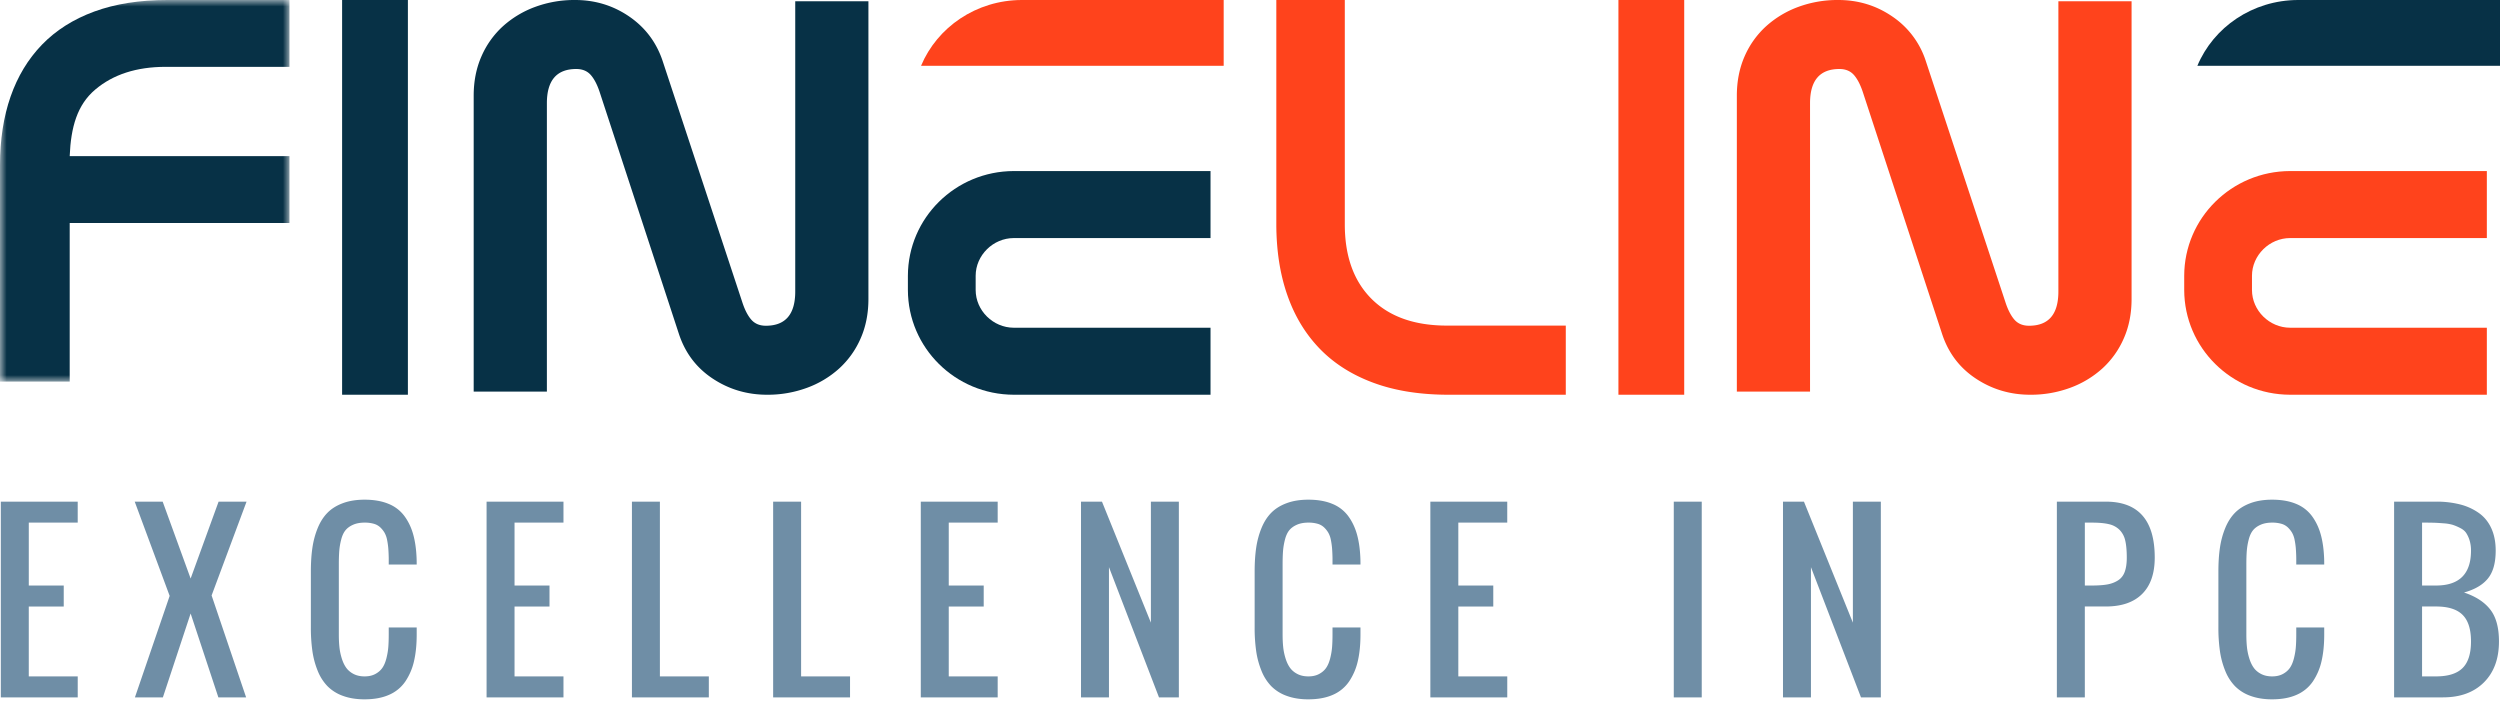
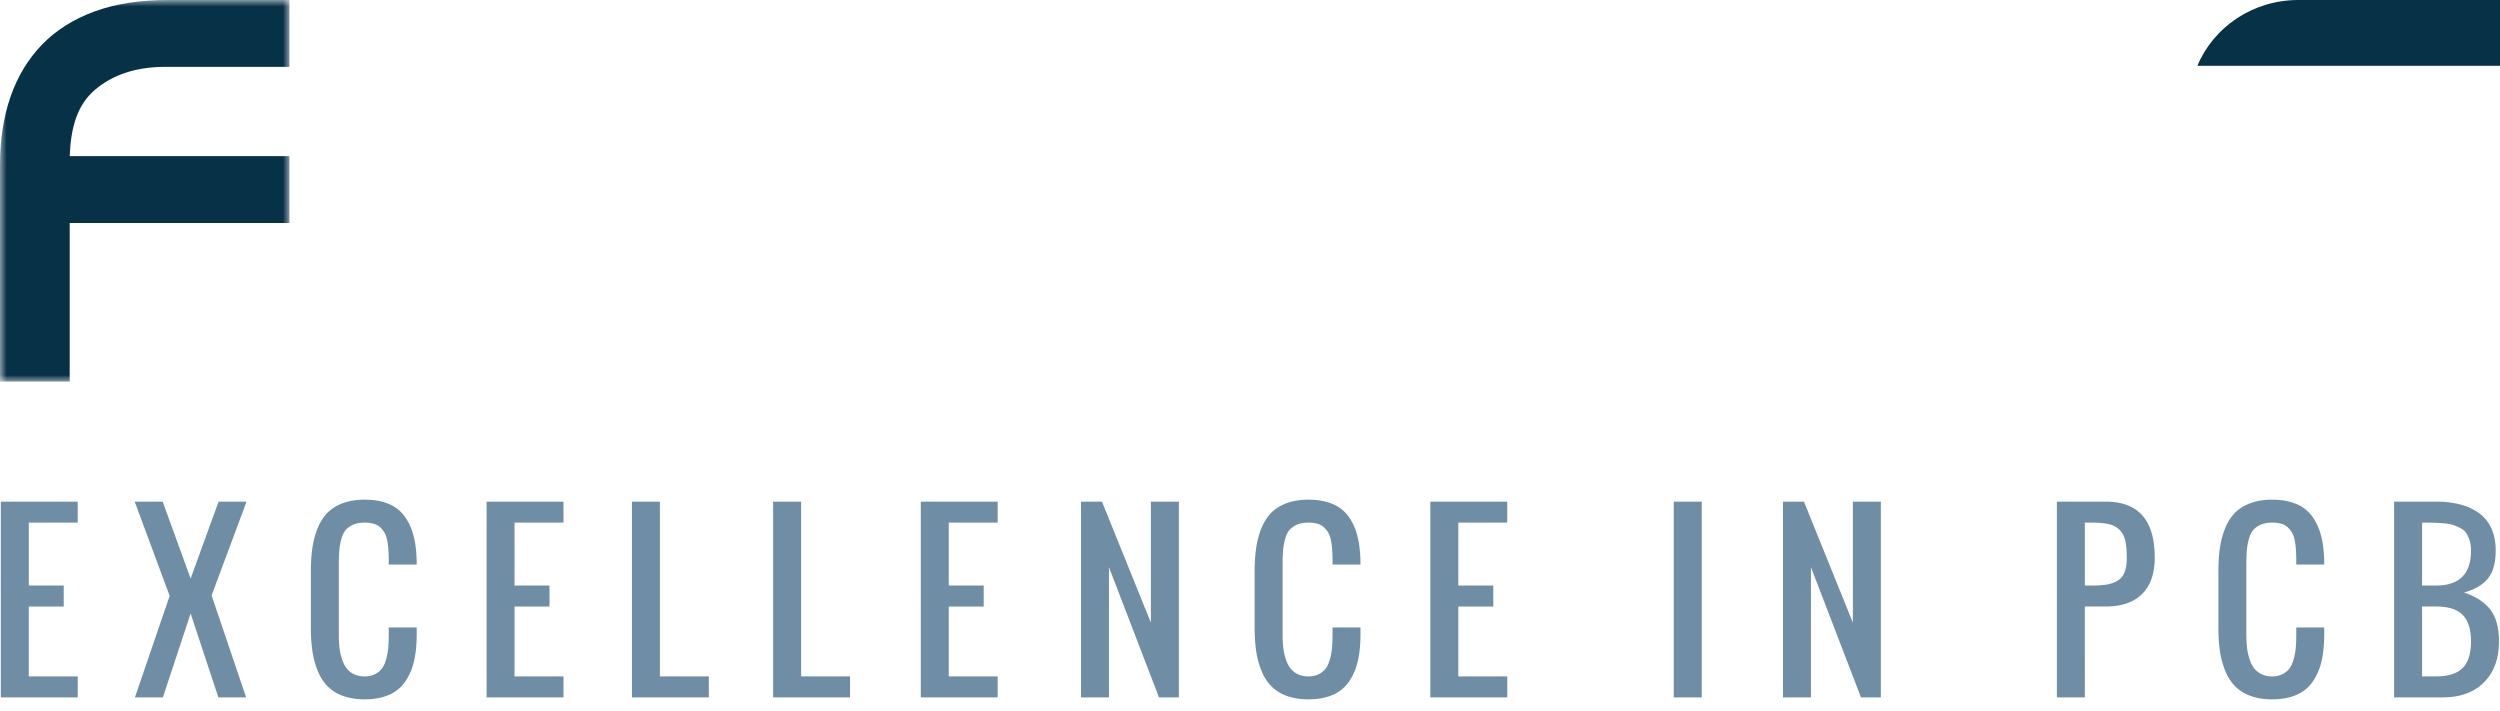
<svg xmlns="http://www.w3.org/2000/svg" xmlns:xlink="http://www.w3.org/1999/xlink" width="190" height="54" viewBox="0 0 190 54">
  <defs>
    <path id="a" d="M0 0v29h22V0z" />
  </defs>
  <g fill="none" fill-rule="evenodd">
-     <path fill="#073146" d="M77.05 30c-4.445-.01-8.04-3.565-8.05-7.96v-1.082c.01-4.394 3.605-7.948 8.05-7.958H92v5.093H77.05c-1.578.002-2.898 1.309-2.9 2.865v1.082c.002 1.56 1.322 2.865 2.9 2.867H92V30H77.05z" />
-     <path fill="#FF431C" d="M93 5V0H77.656c-3.47.008-6.43 2.073-7.656 5h23zM174.05 30c-4.445-.01-8.04-3.565-8.05-7.96v-1.082c.01-4.394 3.605-7.948 8.05-7.958H189v5.093h-14.95c-1.578.002-2.898 1.309-2.9 2.865v1.082c.002 1.56 1.322 2.865 2.9 2.867H189V30h-14.95z" />
    <path fill="#073146" d="M190 5V0h-15.344c-3.47.008-6.431 2.073-7.656 5h23z" />
    <g>
      <mask id="b" fill="#fff">
        <use xlink:href="#a" />
      </mask>
      <path fill="#073146" d="M22 5.08h-9.415c-2.205 0-3.989.577-5.351 1.731-1.363 1.155-1.846 2.84-1.937 5.057H22v5.08H5.297V29H0V12.56c0-1.939.268-3.678.804-5.218.536-1.539 1.332-2.855 2.388-3.948C4.248 2.303 5.572 1.462 7.165.877 8.757.294 10.61 0 12.722 0H22v5.08z" mask="url(#b)" />
    </g>
-     <path fill="#073146" d="M26 30h5V0h-5zM66 22.723c0 1.104-.198 2.103-.594 3a6.69 6.69 0 0 1-1.64 2.292 7.45 7.45 0 0 1-2.449 1.464 8.622 8.622 0 0 1-3.02.521c-1.52 0-2.9-.41-4.135-1.23-1.236-.818-2.092-1.951-2.568-3.401l-5.99-18.283c-.19-.598-.42-1.055-.69-1.37-.269-.313-.641-.472-1.117-.472-1.49 0-2.234.867-2.234 2.598v21.92H36V7.275c0-1.1.198-2.102.594-3a6.693 6.693 0 0 1 1.64-2.29A7.517 7.517 0 0 1 40.684.52a8.621 8.621 0 0 1 3.02-.52c1.52 0 2.891.417 4.112 1.252 1.22.835 2.068 1.96 2.543 3.378l6.038 18.284c.19.598.42 1.055.69 1.368.269.315.641.474 1.117.474 1.49 0 2.234-.866 2.234-2.6V.095H66v22.63z" />
-     <path fill="#FF431C" d="M110.106 30c-2.176 0-4.086-.301-5.724-.908-1.64-.605-3.005-1.473-4.094-2.602-1.088-1.13-1.908-2.492-2.459-4.086-.553-1.592-.829-3.391-.829-5.398V0h5.205v17.054c0 2.42.678 4.307 2.033 5.661 1.356 1.353 3.266 2.03 5.726 2.03H119V30h-8.894zM123 30h5V0h-5zM162 22.723c0 1.104-.197 2.103-.594 3a6.69 6.69 0 0 1-1.64 2.292 7.463 7.463 0 0 1-2.449 1.464 8.627 8.627 0 0 1-3.02.521c-1.52 0-2.9-.41-4.135-1.23-1.235-.818-2.092-1.951-2.566-3.401l-5.992-18.283c-.19-.598-.421-1.055-.69-1.37-.269-.313-.641-.472-1.117-.472-1.49 0-2.234.867-2.234 2.598v21.92H132V7.275c0-1.1.198-2.102.593-3a6.714 6.714 0 0 1 1.642-2.29A7.517 7.517 0 0 1 136.683.52a8.621 8.621 0 0 1 3.02-.52c1.522 0 2.891.417 4.11 1.252a6.483 6.483 0 0 1 2.545 3.378l6.037 18.284c.191.598.421 1.055.69 1.368.27.315.641.474 1.12.474 1.488 0 2.232-.866 2.232-2.6V.095H162v22.63z" />
    <path fill="#6F8EA6" d="M.063 53V38.125h5.843v1.594H2.188V44.5h2.656v1.594H2.187v5.312h3.72V53H.061zm10.191 0l2.64-7.711-2.656-7.164h2.125l2.125 5.844 2.125-5.844h2.125l-2.656 7.13L18.705 53h-2.109l-2.108-6.375L12.379 53h-2.125zm17.456.15c-.626 0-1.176-.09-1.652-.266a3.123 3.123 0 0 1-1.17-.735 3.61 3.61 0 0 1-.744-1.17 6.386 6.386 0 0 1-.402-1.499 12.574 12.574 0 0 1-.116-1.8v-4.242c0-.67.038-1.27.116-1.802.077-.531.212-1.03.402-1.498.191-.468.439-.856.743-1.166.305-.31.695-.554 1.17-.73.477-.178 1.027-.266 1.653-.266.691 0 1.29.102 1.793.307a2.8 2.8 0 0 1 1.207.904c.302.399.529.861.681 1.387.152.525.242 1.14.27 1.843.005.105.008.268.008.49h-2.125v-.474a12.608 12.608 0 0 0-.033-.751 5.532 5.532 0 0 0-.091-.643 1.787 1.787 0 0 0-.195-.552 1.869 1.869 0 0 0-.324-.407 1.176 1.176 0 0 0-.494-.274 2.5 2.5 0 0 0-.697-.087c-.343 0-.638.055-.884.166-.247.11-.439.253-.577.427-.139.175-.245.408-.32.702-.075.293-.123.58-.145.859-.022.28-.033.624-.033 1.033v5.313c0 .354.015.675.045.963.03.287.09.574.179.859.088.285.203.524.344.718.141.193.33.35.565.469.235.119.51.178.826.178.315 0 .586-.06.813-.182.227-.122.405-.277.536-.465.13-.188.232-.43.307-.722.074-.294.123-.579.145-.855.022-.277.033-.598.033-.963v-.532h2.125v.532c0 .769-.068 1.444-.203 2.025a4.57 4.57 0 0 1-.656 1.54 2.866 2.866 0 0 1-1.229 1.017c-.517.232-1.14.348-1.871.348zm9.27-.15V38.125h5.844v1.594h-3.719V44.5h2.657v1.594h-2.657v5.312h3.719V53H36.98zm33 0V38.125h5.844v1.594h-3.719V44.5h2.657v1.594h-2.657v5.312h3.719V53H69.98zm-21.953 0V38.125h2.125v13.281h3.719V53h-5.844zm10.732 0V38.125h2.125v13.281h3.719V53h-5.844zm23.397 0V38.125h1.594l3.718 9.197v-9.197h2.125V53h-1.51l-3.802-9.895V53h-2.125zm17.28.15c-.625 0-1.175-.09-1.651-.266a3.123 3.123 0 0 1-1.17-.735 3.61 3.61 0 0 1-.743-1.17 6.386 6.386 0 0 1-.403-1.499 12.574 12.574 0 0 1-.116-1.8v-4.242c0-.67.039-1.27.116-1.802.078-.531.212-1.03.403-1.498.19-.468.438-.856.743-1.166.304-.31.694-.554 1.17-.73.476-.178 1.026-.266 1.652-.266.692 0 1.29.102 1.793.307a2.8 2.8 0 0 1 1.208.904c.301.399.528.861.68 1.387.152.525.242 1.14.27 1.843.006.105.008.268.008.49h-2.125v-.474a12.609 12.609 0 0 0-.033-.751 5.532 5.532 0 0 0-.091-.643 1.787 1.787 0 0 0-.195-.552 1.869 1.869 0 0 0-.324-.407 1.176 1.176 0 0 0-.494-.274 2.5 2.5 0 0 0-.697-.087c-.343 0-.638.055-.884.166-.246.11-.439.253-.577.427-.138.175-.245.408-.32.702-.074.293-.123.58-.145.859-.022.28-.033.624-.033 1.033v5.313c0 .354.015.675.045.963.03.287.09.574.179.859.088.285.203.524.344.718.142.193.33.35.565.469.235.119.51.178.826.178.315 0 .586-.06.813-.182.227-.122.406-.277.536-.465s.232-.43.307-.722c.075-.294.123-.579.145-.855.022-.277.033-.598.033-.963v-.532h2.125v.532c0 .769-.067 1.444-.203 2.025a4.57 4.57 0 0 1-.656 1.54 2.866 2.866 0 0 1-1.228 1.017c-.518.232-1.142.348-1.872.348zm9.271-.15V38.125h5.844v1.594h-3.719V44.5h2.657v1.594h-2.657v5.312h3.72V53h-5.845zm18.5 0V38.125h2.125V53h-2.125zm8.3 0V38.125h1.593l3.719 9.197v-9.197h2.125V53h-1.51l-3.802-9.895V53h-2.125zm22.94-8.5h.531c.482 0 .876-.028 1.183-.083.307-.055.579-.16.814-.311.235-.152.404-.37.506-.652.102-.282.154-.642.154-1.079 0-.531-.04-.962-.117-1.29a1.667 1.667 0 0 0-.427-.81 1.652 1.652 0 0 0-.805-.436c-.33-.08-.765-.12-1.308-.12h-.53V44.5zm-2.125 8.5V38.125h3.719c2.48 0 3.719 1.417 3.719 4.25 0 1.212-.32 2.135-.96 2.768-.638.634-1.558.95-2.76.95h-1.593V53h-2.125zm16.36.15c-.626 0-1.176-.09-1.652-.266a3.123 3.123 0 0 1-1.17-.735 3.61 3.61 0 0 1-.744-1.17 6.386 6.386 0 0 1-.402-1.499 12.574 12.574 0 0 1-.116-1.8v-4.242c0-.67.038-1.27.116-1.802.077-.531.212-1.03.402-1.498.191-.468.439-.856.743-1.166.305-.31.695-.554 1.17-.73.477-.178 1.027-.266 1.653-.266.691 0 1.289.102 1.793.307a2.8 2.8 0 0 1 1.207.904c.302.399.529.861.681 1.387.152.525.242 1.14.27 1.843.005.105.008.268.008.49h-2.125v-.474a12.609 12.609 0 0 0-.033-.751 5.532 5.532 0 0 0-.091-.643 1.787 1.787 0 0 0-.195-.552 1.869 1.869 0 0 0-.324-.407 1.176 1.176 0 0 0-.494-.274 2.5 2.5 0 0 0-.697-.087c-.343 0-.638.055-.884.166-.247.11-.439.253-.577.427-.139.175-.245.408-.32.702-.075.293-.123.58-.145.859-.022.28-.033.624-.033 1.033v5.313c0 .354.015.675.045.963.03.287.09.574.179.859.088.285.203.524.344.718.141.193.33.35.565.469.235.119.51.178.826.178.315 0 .586-.06.813-.182.227-.122.405-.277.536-.465.13-.188.232-.43.307-.722.074-.294.123-.579.145-.855.022-.277.033-.598.033-.963v-.532h2.125v.532c0 .769-.068 1.444-.203 2.025a4.57 4.57 0 0 1-.656 1.54 2.866 2.866 0 0 1-1.229 1.017c-.517.232-1.14.348-1.871.348zm11.395-8.65h1.063c1.77 0 2.656-.885 2.656-2.656a2.54 2.54 0 0 0-.108-.776 2.25 2.25 0 0 0-.257-.56c-.1-.15-.25-.276-.453-.378a4.125 4.125 0 0 0-.552-.237 3.17 3.17 0 0 0-.71-.12c-.306-.025-.562-.04-.767-.046a34.565 34.565 0 0 0-.872-.008V44.5zm0 6.906h1.063c.918 0 1.59-.211 2.017-.635.426-.423.639-1.097.639-2.021 0-.924-.213-1.598-.64-2.021-.425-.424-1.098-.635-2.016-.635h-1.063v5.312zM181.952 53V38.125h3.188a7.2 7.2 0 0 1 1.843.216 4.288 4.288 0 0 1 1.423.656c.407.293.72.68.938 1.162.219.481.328 1.043.328 1.685 0 .93-.196 1.636-.59 2.12-.392.485-.998.84-1.817 1.067.885.294 1.55.724 1.992 1.291.443.567.664 1.377.664 2.428 0 1.312-.38 2.348-1.141 3.109-.761.76-1.797 1.141-3.109 1.141h-3.719z" />
  </g>
</svg>